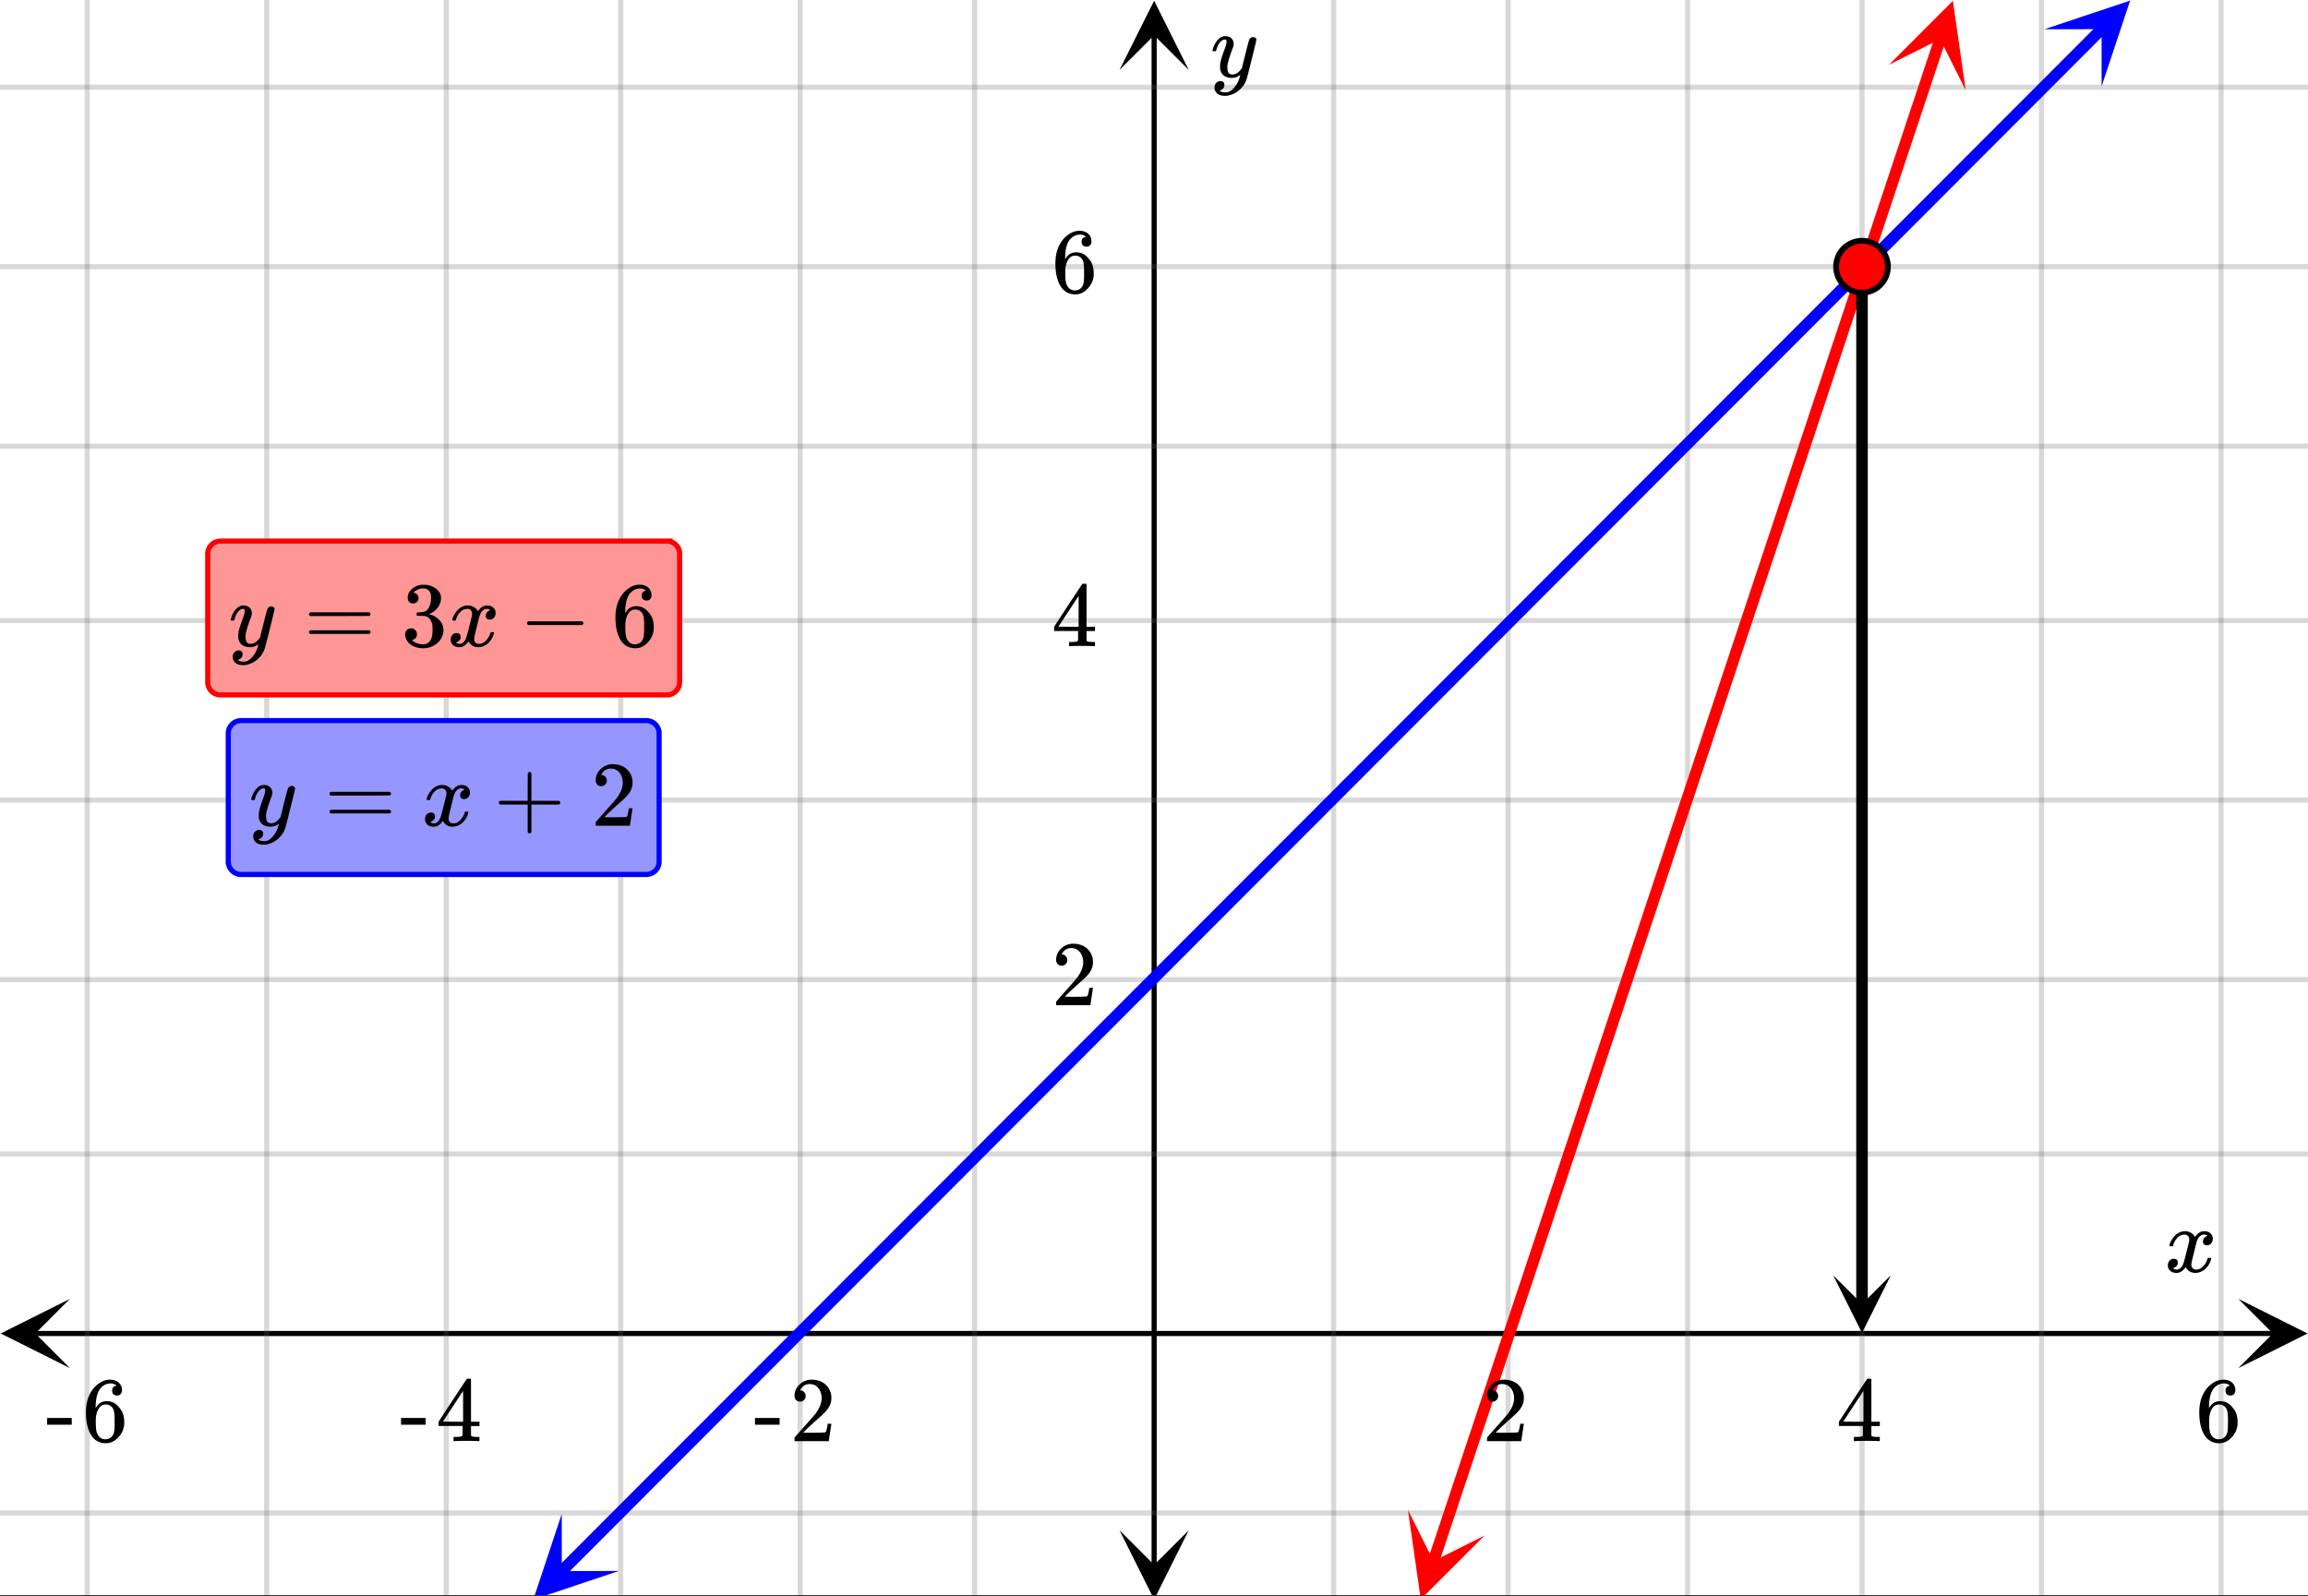
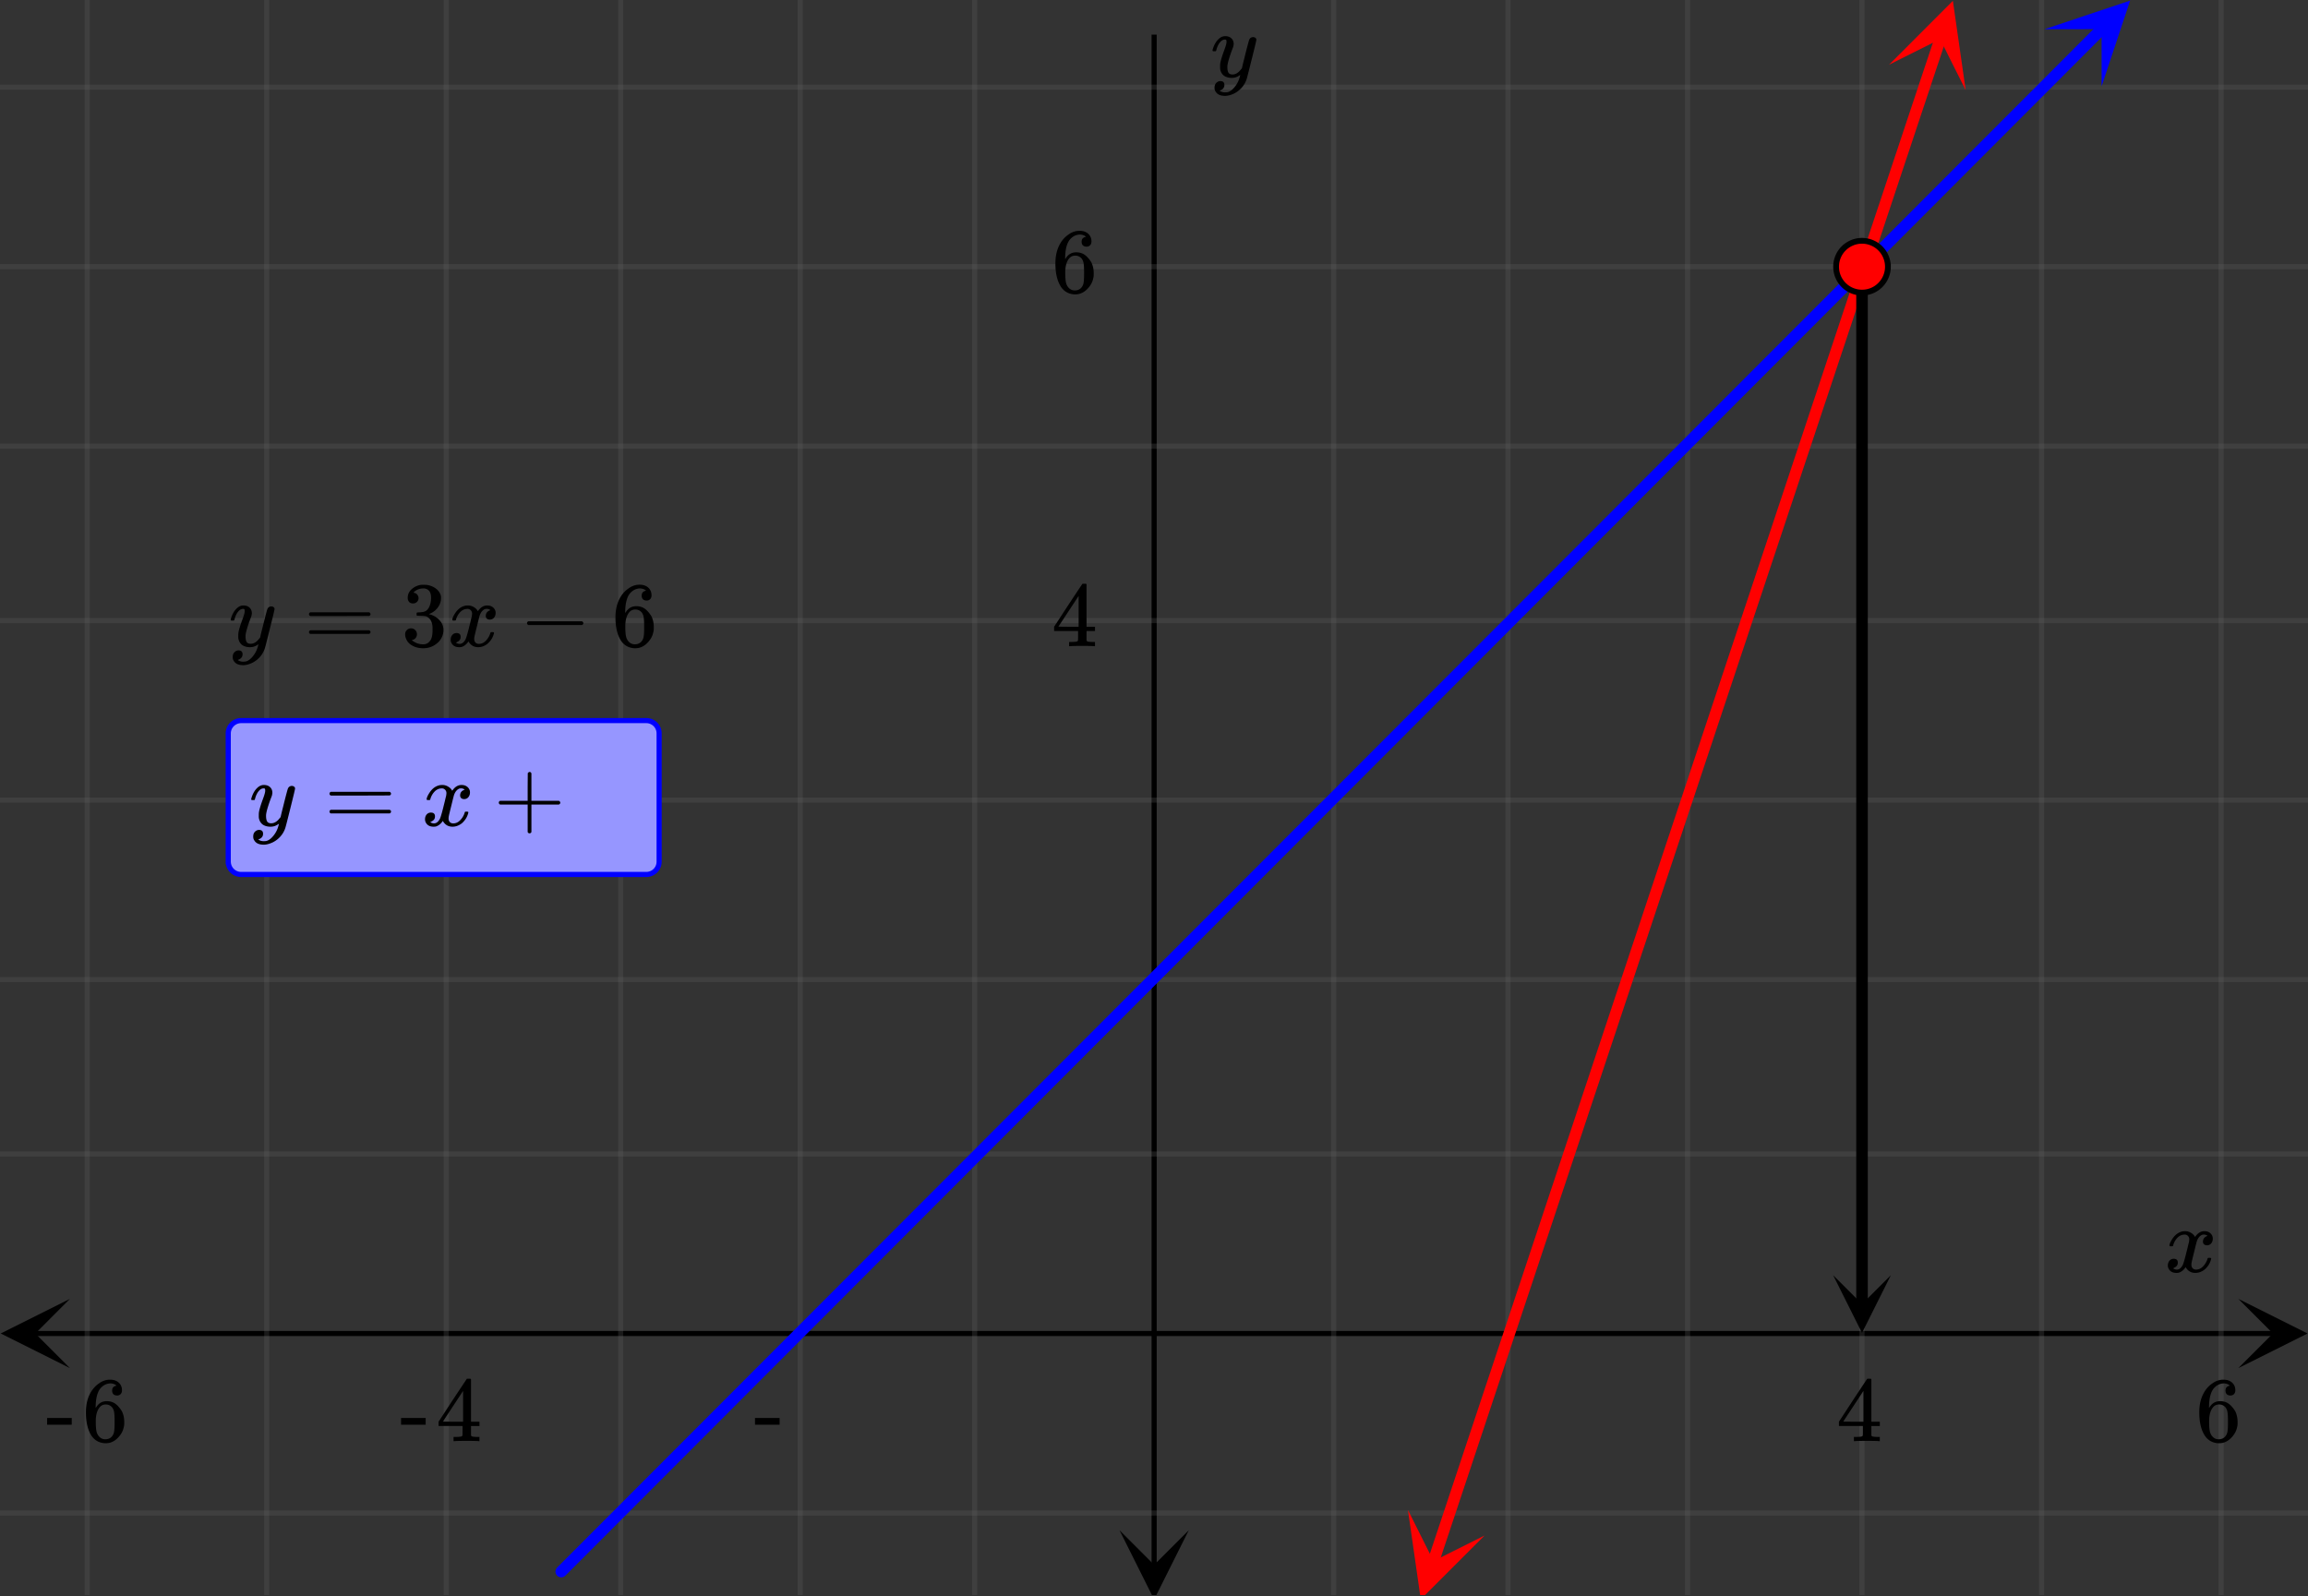
<svg xmlns="http://www.w3.org/2000/svg" xmlns:xlink="http://www.w3.org/1999/xlink" width="449.28" height="310.72" viewBox="0 0 336.96 233.04">
  <rect x="0" y="0" width="336.96" height="233.04" fill="#333333" stroke="none" />
  <defs>
    <symbol overflow="visible" id="q">
      <path d="M.781-3.75C.727-3.8.703-3.848.703-3.89c.031-.25.172-.563.422-.938.414-.633.941-1.004 1.578-1.11.133-.007.235-.015.297-.015.313 0 .598.086.86.25.269.156.46.355.578.594.113-.157.187-.25.218-.282.332-.375.711-.562 1.14-.562.364 0 .661.105.891.312.227.211.344.465.344.766 0 .281-.078.516-.234.703a.776.776 0 0 1-.625.281.64.64 0 0 1-.422-.14.521.521 0 0 1-.156-.39c0-.415.222-.696.672-.845a.58.58 0 0 0-.141-.093.705.705 0 0 0-.39-.094.91.91 0 0 0-.266.031c-.336.149-.586.445-.75.89-.032.075-.164.579-.39 1.516-.231.93-.356 1.45-.376 1.563a1.827 1.827 0 0 0-.047.406c0 .211.063.383.188.516.125.125.289.187.5.187.383 0 .726-.16 1.031-.484.3-.32.508-.676.625-1.063.02-.082.04-.129.063-.14.03-.02.109-.031.234-.031.164 0 .25.039.25.109 0 .012-.012.058-.031.14-.149.563-.461 1.055-.938 1.47-.43.323-.875.484-1.344.484-.625 0-1.101-.282-1.421-.844-.262.406-.594.68-1 .812-.086.02-.2.032-.344.032-.524 0-.89-.188-1.11-.563a.953.953 0 0 1-.14-.531c0-.27.078-.5.234-.688a.798.798 0 0 1 .625-.28c.395 0 .594.187.594.562 0 .336-.164.574-.484.718a.359.359 0 0 1-.063.047l-.078.031c-.012.012-.024.016-.031.016h-.032c0 .031.063.074.188.125a.817.817 0 0 0 .36.078c.32 0 .597-.203.827-.61.102-.163.282-.75.532-1.75.05-.206.109-.437.171-.687.063-.257.11-.457.141-.593.031-.133.05-.211.063-.235a2.86 2.86 0 0 0 .078-.531.678.678 0 0 0-.188-.5.613.613 0 0 0-.484-.203c-.406 0-.762.156-1.063.469a2.562 2.562 0 0 0-.609 1.078c-.012.074-.031.12-.063.14a.752.752 0 0 1-.218.016zm0 0" />
    </symbol>
    <symbol overflow="visible" id="v">
      <path d="M6.234-5.813c.125 0 .227.04.313.11.094.062.14.152.14.266 0 .117-.226 1.058-.671 2.828C5.578-.836 5.328.133 5.266.312a3.459 3.459 0 0 1-.688 1.22 3.641 3.641 0 0 1-1.11.874c-.491.239-.945.36-1.359.36-.687 0-1.152-.22-1.39-.657-.094-.125-.14-.304-.14-.53 0-.306.085-.544.265-.72.187-.168.379-.25.578-.25.394 0 .594.188.594.563 0 .332-.157.578-.47.734a.298.298 0 0 1-.062.032.295.295 0 0 0-.078.03c-.011.009-.023.016-.031.016L1.328 2c.031.05.129.11.297.172.133.05.273.078.422.078h.11c.155 0 .273-.012.359-.031.332-.094.648-.324.953-.688A3.69 3.69 0 0 0 4.188.25c.093-.3.14-.477.14-.531 0-.008-.012-.004-.031.015a.358.358 0 0 1-.078.047c-.336.239-.703.36-1.11.36-.46 0-.84-.106-1.14-.313-.293-.219-.48-.531-.563-.937a2.932 2.932 0 0 1-.015-.407c0-.218.007-.382.03-.5.063-.394.266-1.054.61-1.984.196-.531.297-.898.297-1.11a.838.838 0 0 0-.031-.265c-.024-.05-.074-.078-.156-.078h-.063c-.21 0-.406.094-.594.281-.293.293-.511.727-.656 1.297 0 .012-.008.027-.015.047a.188.188 0 0 1-.032.047l-.015.015c-.012.012-.028.016-.047.016h-.36C.305-3.8.281-3.836.281-3.86a.97.97 0 0 1 .047-.203c.188-.625.469-1.113.844-1.468.3-.282.617-.422.953-.422.383 0 .688.105.906.312.227.2.344.485.344.86-.023.168-.04.261-.047.281 0 .055-.07.246-.203.578-.367 1-.586 1.735-.656 2.203a1.857 1.857 0 0 0-.016.297c0 .344.05.61.156.797.114.18.313.266.594.266.207 0 .406-.051.594-.157a1.84 1.84 0 0 0 .422-.328c.093-.101.21-.242.36-.422a32.833 32.833 0 0 1 .25-1.063c.093-.35.175-.687.25-1 .343-1.35.534-2.062.577-2.124a.592.592 0 0 1 .578-.36zm0 0" />
    </symbol>
    <symbol overflow="visible" id="r">
-       <path d="M1.484-5.781c-.25 0-.449-.078-.593-.235a.872.872 0 0 1-.22-.609c0-.645.243-1.195.735-1.656a2.46 2.46 0 0 1 1.766-.703c.77 0 1.41.21 1.922.625.508.418.82.964.937 1.64.008.168.016.32.016.453 0 .524-.156 1.012-.469 1.47-.25.374-.758.89-1.516 1.546-.324.281-.777.695-1.359 1.234l-.781.766 1.016.016c1.414 0 2.164-.024 2.25-.079.039-.007.085-.101.14-.28.031-.095.094-.4.188-.923v-.03h.53v.03l-.374 2.47V0h-5v-.25c0-.188.008-.29.031-.313.008-.007.383-.437 1.125-1.28.977-1.095 1.61-1.813 1.89-2.157.602-.82.907-1.57.907-2.25 0-.594-.156-1.086-.469-1.484-.312-.407-.746-.61-1.297-.61-.523 0-.945.235-1.265.703-.024.032-.047.079-.078.141a.274.274 0 0 0-.047.078c0 .012.02.016.062.016a.68.68 0 0 1 .547.25.801.801 0 0 1 .219.562c0 .23-.078.422-.235.578a.76.76 0 0 1-.578.235zm0 0" />
-     </symbol>
+       </symbol>
    <symbol overflow="visible" id="s">
      <path d="M6.234 0c-.125-.031-.71-.047-1.75-.047-1.074 0-1.671.016-1.796.047h-.126v-.625h.422c.383-.008.618-.031.704-.063a.286.286 0 0 0 .171-.14c.008-.008.016-.25.016-.719v-.672h-3.5v-.625l2.031-3.11A431.58 431.58 0 0 1 4.5-9.108c.02-.008.113-.016.281-.016h.25l.078.078v6.203h1.235v.625H5.109V-.89a.25.25 0 0 0 .079.157c.07.062.328.101.765.109h.39V0zm-2.28-2.844v-4.5L1-2.859l1.469.015zm0 0" />
    </symbol>
    <symbol overflow="visible" id="t">
      <path d="M5.031-8.11c-.199-.195-.48-.304-.843-.328-.625 0-1.153.274-1.579.813-.418.586-.625 1.492-.625 2.719L2-4.86l.11-.172c.363-.54.859-.813 1.484-.813.414 0 .781.09 1.094.266a2.6 2.6 0 0 1 .64.547c.219.242.395.492.531.75.196.449.297.933.297 1.453v.234c0 .211-.027.403-.078.578-.105.532-.383 1.032-.828 1.5-.387.407-.82.66-1.297.766a2.688 2.688 0 0 1-.547.047c-.168 0-.32-.016-.453-.047-.668-.125-1.2-.484-1.594-1.078C.83-1.66.563-2.79.563-4.218c0-.97.171-1.817.515-2.548.344-.726.82-1.296 1.438-1.703a2.62 2.62 0 0 1 1.562-.515c.531 0 .953.14 1.266.421.32.282.484.665.484 1.141 0 .23-.07.414-.203.547-.125.137-.297.203-.516.203-.218 0-.398-.062-.53-.187-.126-.125-.188-.301-.188-.532 0-.406.21-.644.64-.718zm-.593 3.235a1.18 1.18 0 0 0-.97-.484c-.335 0-.605.105-.812.312C2.22-4.597 2-3.883 2-2.907c0 .794.05 1.345.156 1.657.094.273.242.5.453.688.22.187.477.28.782.28.457 0 .804-.171 1.046-.515.133-.187.22-.41.25-.672.04-.258.063-.64.063-1.14v-.422c0-.508-.023-.895-.063-1.156a1.566 1.566 0 0 0-.25-.688zm0 0" />
    </symbol>
    <symbol overflow="visible" id="u">
      <path d="M.14-2.406v-.985h3.594v.985zm0 0" />
    </symbol>
    <symbol overflow="visible" id="w">
      <path d="M.75-4.672c0-.125.063-.219.188-.281H9.53c.133.062.203.156.203.281 0 .094-.062.18-.187.25l-4.281.016H.969C.82-4.457.75-4.546.75-4.672zm0 2.61c0-.133.07-.223.219-.266h8.578a.249.249 0 0 0 .062.047l.063.047c.02.011.035.039.047.078.008.031.015.062.015.094 0 .117-.07.203-.203.265H.937C.813-1.859.75-1.945.75-2.063zm0 0" />
    </symbol>
    <symbol overflow="visible" id="x">
      <path d="M.938-3.094C.813-3.164.75-3.258.75-3.375c0-.113.063-.203.188-.266h4.03v-2.015l.016-2.032c.094-.113.18-.171.266-.171.113 0 .203.07.266.203v4.015H9.53c.133.075.203.168.203.282 0 .105-.07.195-.203.265H5.516V.922c-.063.125-.157.187-.282.187-.117 0-.203-.062-.265-.187v-4.016zm0 0" />
    </symbol>
    <symbol overflow="visible" id="y">
      <path d="M1.719-6.25c-.25 0-.446-.07-.578-.219a.863.863 0 0 1-.204-.593c0-.508.196-.938.594-1.282a2.566 2.566 0 0 1 1.407-.625h.203c.312 0 .507.008.593.016.301.043.602.137.907.281.593.305.968.727 1.125 1.266.02.093.03.218.03.375 0 .523-.167.996-.5 1.422-.323.418-.73.714-1.218.89-.055.024-.055.04 0 .047.008 0 .05.012.125.031.55.157 1.016.446 1.39.86.376.418.563.89.563 1.422 0 .367-.086.718-.25 1.062-.218.461-.574.84-1.062 1.14-.492.302-1.04.454-1.64.454-.595 0-1.122-.125-1.579-.375-.46-.25-.766-.586-.922-1.016a1.45 1.45 0 0 1-.14-.656c0-.25.082-.453.25-.61a.831.831 0 0 1 .609-.25c.25 0 .453.087.61.25.163.169.25.372.25.61 0 .21-.063.39-.188.547a.768.768 0 0 1-.469.281l-.094.031c.489.407 1.047.61 1.672.61.5 0 .875-.239 1.125-.719.156-.29.234-.742.234-1.36v-.265c0-.852-.292-1.426-.875-1.719-.124-.05-.398-.082-.812-.093l-.563-.016-.046-.031c-.024-.02-.032-.086-.032-.204 0-.113.008-.18.032-.203.03-.03.054-.046.078-.046.25 0 .508-.02.781-.063.395-.05.695-.27.906-.656.207-.395.313-.867.313-1.422 0-.582-.157-.973-.469-1.172a1.131 1.131 0 0 0-.64-.188c-.45 0-.844.122-1.188.36l-.125.094a.671.671 0 0 0-.094.109l-.047.047a.88.88 0 0 0 .094.031c.176.024.328.11.453.266.125.148.188.32.188.515a.715.715 0 0 1-.235.547.76.76 0 0 1-.562.219zm0 0" />
    </symbol>
    <symbol overflow="visible" id="z">
      <path d="M1.328-3.094c-.137-.07-.203-.164-.203-.281 0-.113.066-.203.203-.266h7.828c.133.075.203.168.203.282 0 .105-.07.195-.203.265zm0 0" />
    </symbol>
    <clipPath id="a">
-       <path d="M0 0h336.96v232.906H0zm0 0" />
-     </clipPath>
+       </clipPath>
    <clipPath id="b">
      <path d="M.102 189.656H11V200H.102zm0 0" />
    </clipPath>
    <clipPath id="c">
      <path d="M326.79 189.656h10.17V200h-10.17zm0 0" />
    </clipPath>
    <clipPath id="d">
      <path d="M12 0h313v232.906H12zm0 0" />
    </clipPath>
    <clipPath id="e">
      <path d="M163.445 223H174v9.906h-10.555zm0 0" />
    </clipPath>
    <clipPath id="f">
-       <path d="M163.445 0H174v10.21h-10.555zm0 0" />
-     </clipPath>
+       </clipPath>
    <clipPath id="g">
      <path d="M0 12h336.96v210H0zm0 0" />
    </clipPath>
    <clipPath id="h">
-       <path d="M77 221h14v11.906H77zm0 0" />
-     </clipPath>
+       </clipPath>
    <clipPath id="i">
      <path d="M73.684 229.398l18.75-18.777 18.78 18.75-18.753 18.781zm0 0" />
    </clipPath>
    <clipPath id="j">
      <path d="M298 0h13v13h-13zm0 0" />
    </clipPath>
    <clipPath id="k">
      <path d="M298.484 4.266l18.75-18.778 18.782 18.75-18.754 18.782zm0 0" />
    </clipPath>
    <clipPath id="l">
      <path d="M205 220h12v12.906h-12zm0 0" />
    </clipPath>
    <clipPath id="m">
      <path d="M201.828 231.672l8.383-25.18 25.18 8.38-8.383 25.179zm0 0" />
    </clipPath>
    <clipPath id="n">
      <path d="M275 0h12v14h-12zm0 0" />
    </clipPath>
    <clipPath id="o">
      <path d="M275.793 9.45l8.383-25.18 25.18 8.378-8.383 25.18zm0 0" />
    </clipPath>
    <clipPath id="p">
      <path d="M267 186.203h9.059V195H267zm0 0" />
    </clipPath>
  </defs>
  <g clip-path="url(#a)" fill="#fff">
    <path d="M0 0h337v233.652H0zm0 0" />
    <path d="M0 0h337v233.652H0zm0 0" />
  </g>
  <path d="M5.055 194.711h326.89" fill="none" stroke="#000" stroke-width=".749" />
  <g clip-path="url(#b)">
    <path d="M10.21 189.656L.103 194.711l10.109 5.055-5.055-5.055zm0 0" />
  </g>
  <g clip-path="url(#c)">
    <path d="M326.79 189.656l10.108 5.055-10.109 5.055 5.055-5.055zm0 0" />
  </g>
  <g clip-path="url(#d)">
    <path d="M194.711 0v233.652M220.171 0v233.652M246.384 0v233.652M271.848 0v233.652M298.058 0v233.652M324.27 0v233.652M142.29 0v233.652M116.827 0v233.652M90.618 0v233.652M65.151 0v233.652M38.942 0v233.652M12.73 0v233.652" fill="none" stroke-linecap="round" stroke-linejoin="round" stroke="#666" stroke-opacity=".251" stroke-width=".749" />
  </g>
  <path d="M168.5 228.598V5.055" fill="none" stroke="#000" stroke-width=".749" />
  <g clip-path="url(#e)">
    <path d="M163.445 223.441l5.055 10.11 5.055-10.11-5.055 5.055zm0 0" />
  </g>
  <g clip-path="url(#f)">
    <path d="M163.445 10.21L168.5.103l5.055 10.109-5.055-5.055zm0 0" />
  </g>
  <g clip-path="url(#g)">
    <path d="M0 168.5h337M0 143.04h337M0 116.827h337M0 90.618h337M0 65.151h337M0 38.942h337M0 12.73h337M0 220.922h337" fill="none" stroke-linecap="round" stroke-linejoin="round" stroke="#666" stroke-opacity=".251" stroke-width=".749" />
  </g>
  <path d="M81.938 229.477l3.023-3.024 1.508-1.512 1.511-1.511 1.508-1.512L91 220.406l1.508-1.515 1.512-1.512 1.507-1.512 1.512-1.511 1.508-1.512 1.512-1.512 1.507-1.512 1.512-1.511 1.508-1.512 1.512-1.512 1.507-1.512 1.512-1.515 1.508-1.512 1.512-1.512 1.508-1.511 1.511-1.512 1.508-1.512 3.024-3.023 1.507-1.512 1.512-1.512 1.508-1.515 1.512-1.512 1.507-1.512 1.512-1.511 1.508-1.512 1.512-1.512 1.507-1.512 1.512-1.511 1.508-1.512 1.512-1.512 1.508-1.511 1.511-1.516 1.508-1.512 1.512-1.512 1.508-1.511 1.511-1.512 1.508-1.512 1.512-1.511 1.508-1.512 1.511-1.512 1.508-1.512 1.512-1.511 1.512-1.516 1.507-1.512 1.512-1.511 1.508-1.512 1.512-1.512 1.507-1.511 1.512-1.512 1.508-1.512 1.512-1.512 1.508-1.511 1.511-1.516 1.508-1.512 1.512-1.511 1.508-1.512 1.511-1.512 1.508-1.512 1.512-1.511 1.508-1.512 1.511-1.512 1.508-1.511 1.512-1.512 1.508-1.516 3.023-3.023 1.508-1.512 1.512-1.512 1.508-1.511 1.511-1.512 1.508-1.512 1.512-1.512 1.508-1.511 1.511-1.512 1.508-1.516 1.512-1.511 1.508-1.512 1.511-1.512 1.508-1.511 1.512-1.512 1.508-1.512 1.511-1.512 1.508-1.511 1.512-1.512 1.508-1.516 1.512-1.511 1.507-1.512 3.024-3.024 1.508-1.511 1.511-1.512 1.508-1.512 1.512-1.511 1.508-1.512 1.511-1.512 1.508-1.516 1.512-1.511 1.508-1.512 1.511-1.512 1.508-1.511 1.512-1.512 1.508-1.512 1.511-1.512 1.508-1.511 1.512-1.512 1.508-1.512 1.512-1.515 1.507-1.512 1.512-1.512 1.508-1.511 1.512-1.512 1.507-1.512 3.024-3.023 1.508-1.512 1.511-1.512 1.508-1.515 1.512-1.512 1.508-1.512 1.511-1.512 1.508-1.511 1.512-1.512 1.508-1.512 1.512-1.511 1.507-1.512 1.512-1.512 1.508-1.512 1.512-1.515 1.507-1.512 1.512-1.512 1.508-1.511 1.512-1.512 1.507-1.512 1.512-1.512 1.508-1.511 3.023-3.024 1.508-1.511 1.512-1.516 1.508-1.512 1.511-1.511 1.508-1.512" fill="none" stroke-width="1.685" stroke-linecap="round" stroke-linejoin="round" stroke="#00f" />
  <g clip-path="url(#h)">
    <g clip-path="url(#i)">
      <path d="M82.016 221.055l-4.16 12.511 12.507-4.18-8.34.009zm0 0" fill="#00f" />
    </g>
  </g>
  <g clip-path="url(#j)">
    <g clip-path="url(#k)">
      <path d="M298.484 4.266l12.508-4.18-4.164 12.516-.004-8.34zm0 0" fill="#00f" />
    </g>
  </g>
  <path d="M209.25 228.05l.496-1.491.496-1.496.5-1.493 1.985-5.968.5-1.496 1.984-5.97.5-1.495 1.984-5.97.5-1.495 1.985-5.969.5-1.496 1.488-4.477.5-1.492.496-1.492.496-1.496.992-2.984.5-1.493.496-1.492.497-1.496.992-2.984.5-1.492.496-1.493.496-1.496.992-2.984.5-1.492.496-1.493.496-1.496.993-2.984.5-1.492.496-1.492.496-1.496.496-1.493.5-1.492 1.488-4.476.496-1.496.5-1.493 1.488-4.476.497-1.496.5-1.493 1.488-4.476.496-1.496.5-1.492 1.488-4.477.496-1.496.5-1.492 1.489-4.477.5-1.492.496-1.496 1.488-4.477.5-1.492.496-1.496 1.488-4.476.5-1.493.496-1.496 1.489-4.476.5-1.492.496-1.497 1.488-4.476.5-1.492.496-1.493.496-1.496.496-1.492.5-1.492.993-2.984.496-1.496.496-1.493.5-1.492.992-2.984.496-1.496.496-1.492.5-1.493.992-2.984.496-1.496.496-1.492.5-1.493 1.489-4.476.496-1.496.5-1.492 1.488-4.477.5-1.496 1.985-5.969.5-1.496 1.984-5.969.5-1.496 1.984-5.968.5-1.493.496-1.496 1.489-4.476.5-1.492.496-1.497.992-2.984.5-1.492.496-1.492.496-1.496" fill="none" stroke-width="1.685" stroke-linecap="round" stroke-linejoin="round" stroke="red" />
  <g clip-path="url(#l)">
    <g clip-path="url(#m)">
      <path d="M205.555 220.48l1.87 13.055 9.321-9.328-7.46 3.73zm0 0" fill="red" />
    </g>
  </g>
  <g clip-path="url(#n)">
    <g clip-path="url(#o)">
      <path d="M275.793 9.45l9.32-9.329 1.871 13.05-3.734-7.456zm0 0" fill="red" />
    </g>
  </g>
  <path d="M271.848 38.941V190.5" fill="none" stroke-width="1.685" stroke="#000" />
  <g clip-path="url(#p)">
    <path d="M276.059 186.203l-4.211 8.422-4.215-8.422 4.215 4.211zm0 0" />
  </g>
  <path d="M275.629 38.941c0 .504-.098.985-.29 1.45-.19.46-.464.87-.82 1.226a3.678 3.678 0 0 1-1.226.82 3.74 3.74 0 0 1-1.445.286 3.76 3.76 0 0 1-2.676-1.106 3.758 3.758 0 0 1-1.106-2.676c0-.5.094-.984.286-1.445.191-.465.464-.875.82-1.226a3.758 3.758 0 0 1 1.226-.82 3.763 3.763 0 0 1 2.895 0c.465.19.875.464 1.227.82.355.351.628.761.82 1.226.191.461.289.945.289 1.445zm0 0" fill="red" stroke-width=".843" stroke="#000" />
  <use xlink:href="#q" x="316.031" y="185.724" />
  <use xlink:href="#r" x="216.429" y="210.438" />
  <use xlink:href="#s" x="268.102" y="210.438" />
  <use xlink:href="#t" x="320.524" y="210.438" />
  <use xlink:href="#u" x="110.087" y="210.438" />
  <use xlink:href="#r" x="115.329" y="210.438" />
  <use xlink:href="#u" x="58.413" y="210.438" />
  <use xlink:href="#s" x="63.656" y="210.438" />
  <use xlink:href="#u" x="6.74" y="210.438" />
  <use xlink:href="#t" x="11.982" y="210.438" />
  <use xlink:href="#v" x="176.738" y="11.233" />
  <use xlink:href="#r" x="153.522" y="146.782" />
  <use xlink:href="#s" x="153.522" y="94.36" />
  <use xlink:href="#t" x="153.522" y="42.687" />
  <path d="M33.324 125.813V107.09a1.884 1.884 0 0 1 1.156-1.727c.23-.097.47-.144.72-.144h59.16c.25 0 .488.047.718.144a1.845 1.845 0 0 1 1.012 1.012c.094.23.14.469.14.715v18.723a1.856 1.856 0 0 1-.547 1.324 1.889 1.889 0 0 1-1.324.55H35.2a1.889 1.889 0 0 1-1.324-.55 1.889 1.889 0 0 1-.55-1.324zm0 0" fill="#9696ff" stroke="#00f" stroke-width=".749" />
  <use xlink:href="#v" x="36.391" y="120.571" />
  <use xlink:href="#w" x="47.356" y="120.571" />
  <use xlink:href="#q" x="61.584" y="120.571" />
  <use xlink:href="#x" x="72.069" y="120.571" />
  <use xlink:href="#r" x="86.298" y="120.571" />
-   <path d="M30.328 99.602V80.879a1.884 1.884 0 0 1 1.156-1.73c.23-.094.47-.141.72-.141h65.151a1.851 1.851 0 0 1 1.325.547 1.88 1.88 0 0 1 .547 1.324v18.723a1.856 1.856 0 0 1-.547 1.324 1.851 1.851 0 0 1-1.324.547H32.202a1.856 1.856 0 0 1-1.324-.547 1.889 1.889 0 0 1-.55-1.324zm0 0" fill="#ff9696" stroke="red" stroke-width=".749" />
  <use xlink:href="#v" x="33.396" y="94.36" />
  <use xlink:href="#w" x="44.36" y="94.36" />
  <use xlink:href="#y" x="58.589" y="94.36" />
  <use xlink:href="#q" x="65.329" y="94.36" />
  <use xlink:href="#z" x="75.813" y="94.36" />
  <use xlink:href="#t" x="89.293" y="94.36" />
</svg>